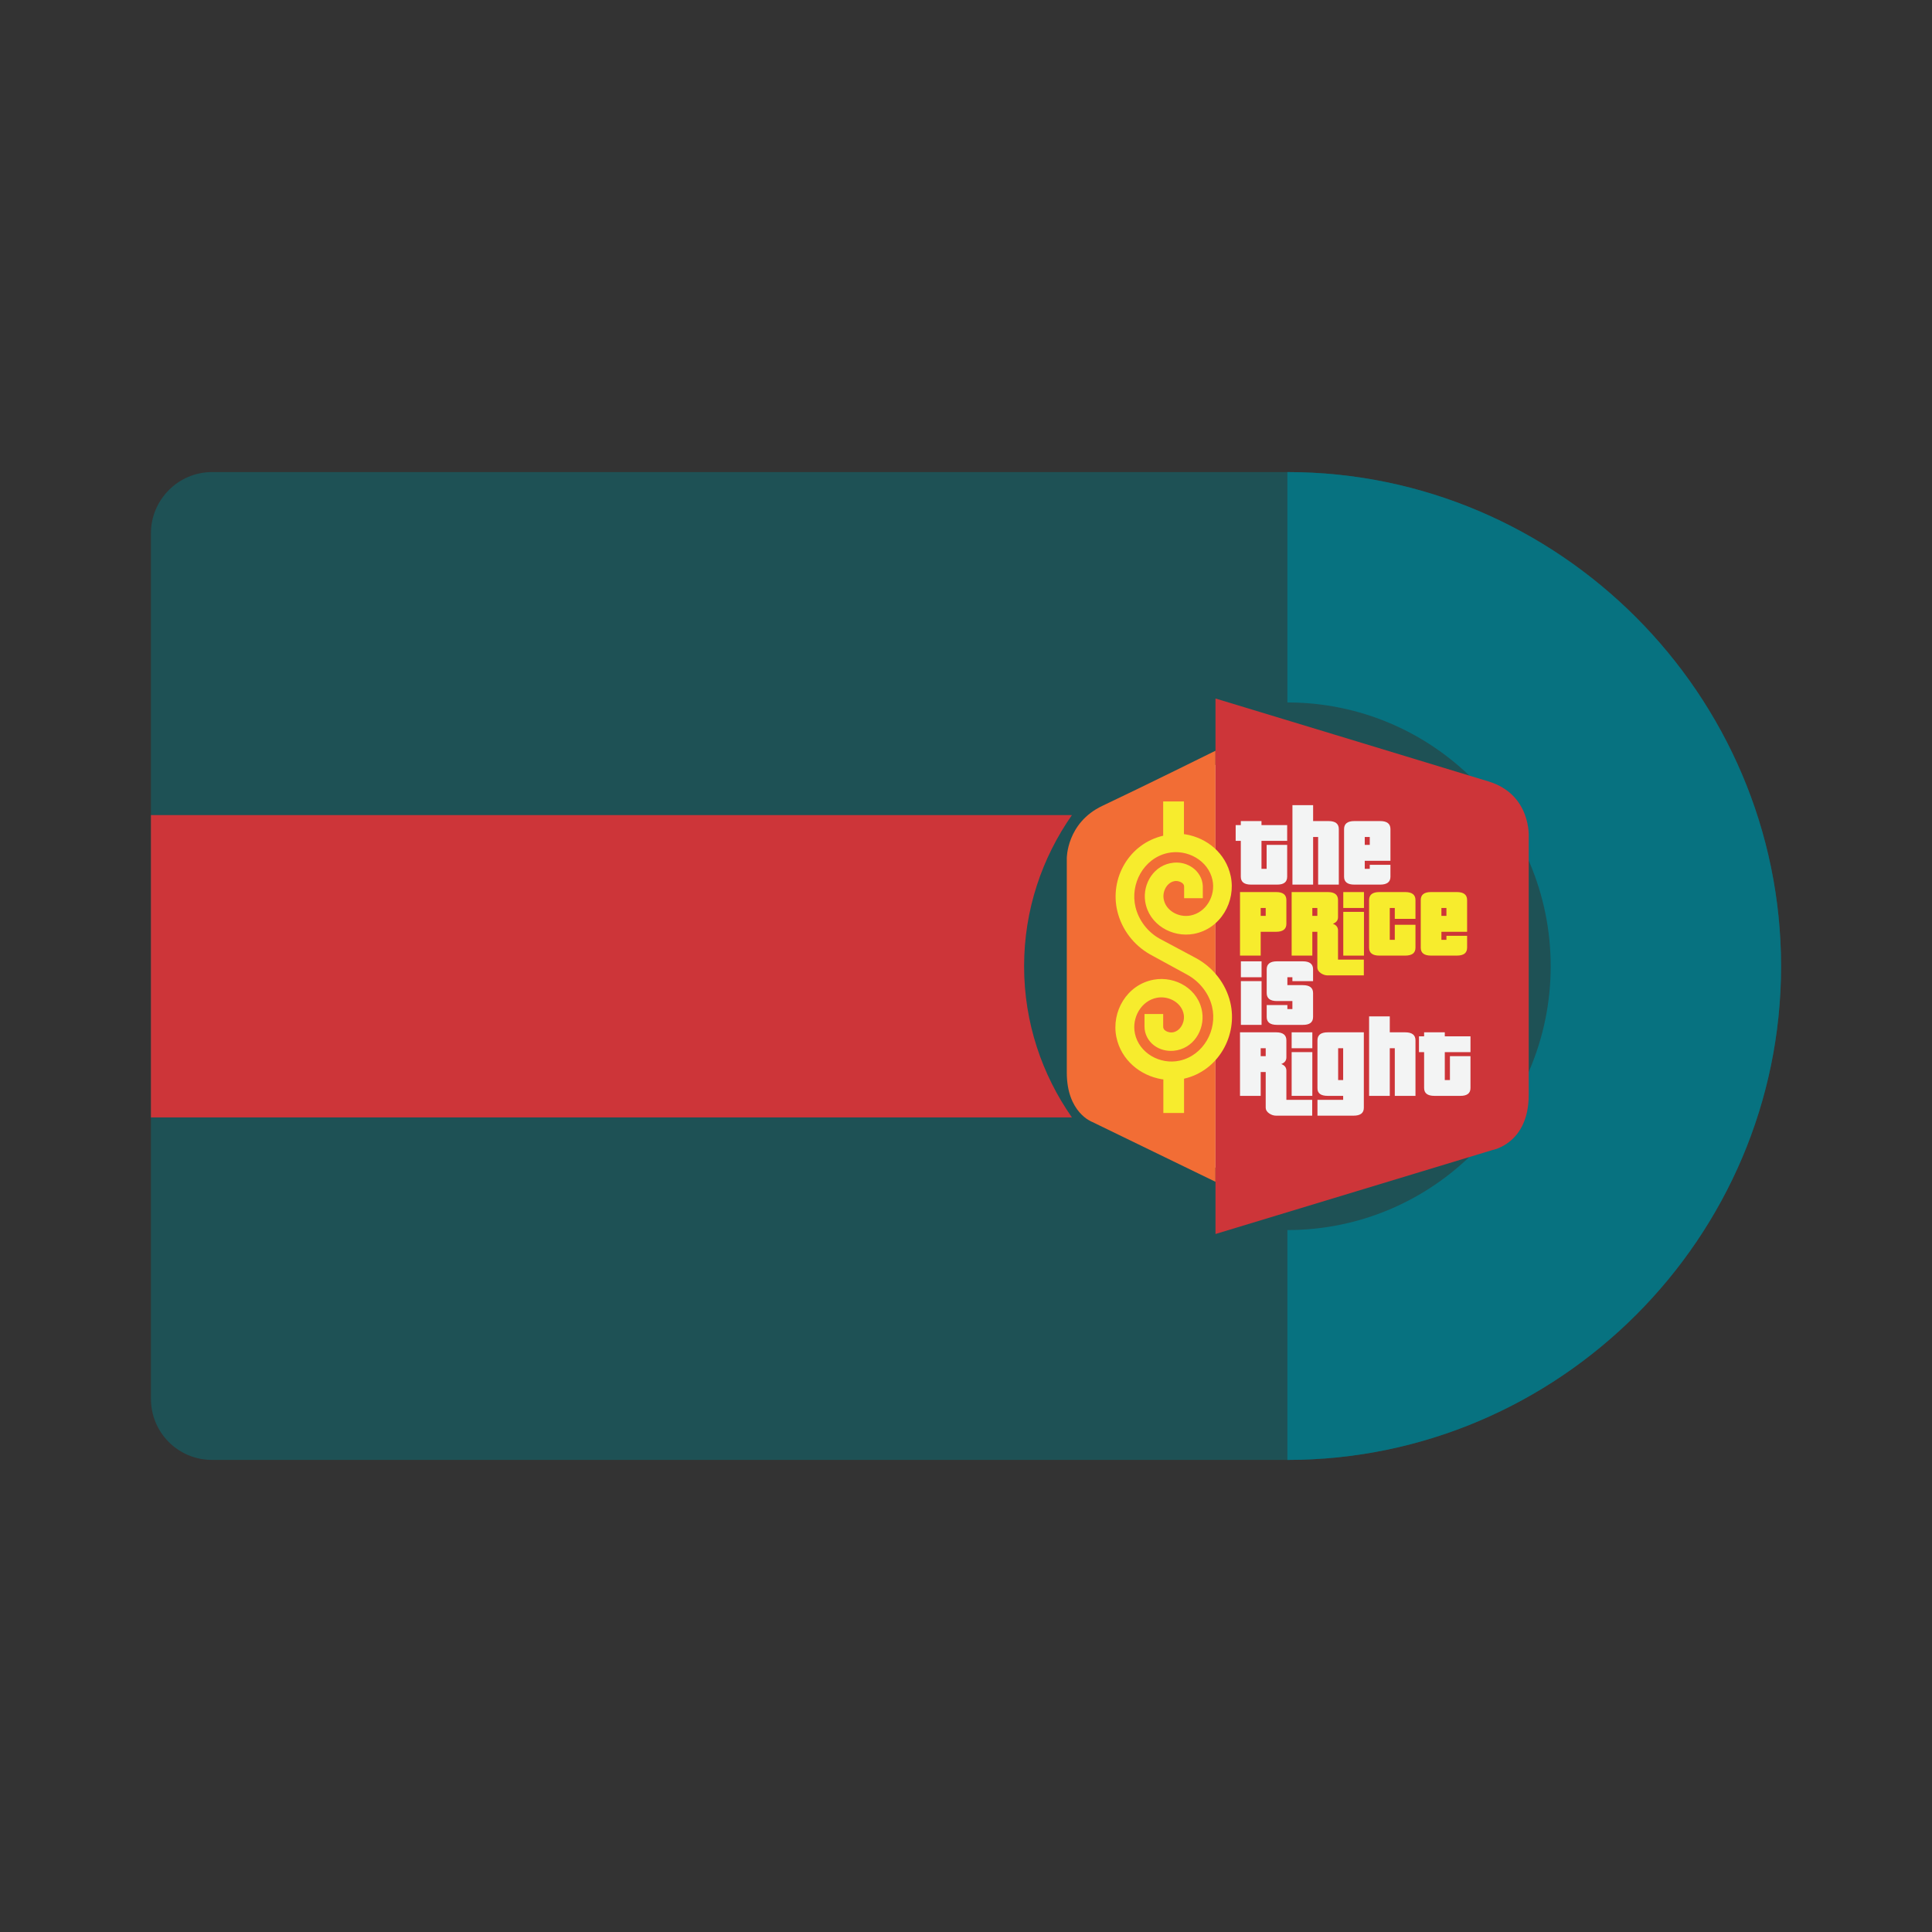
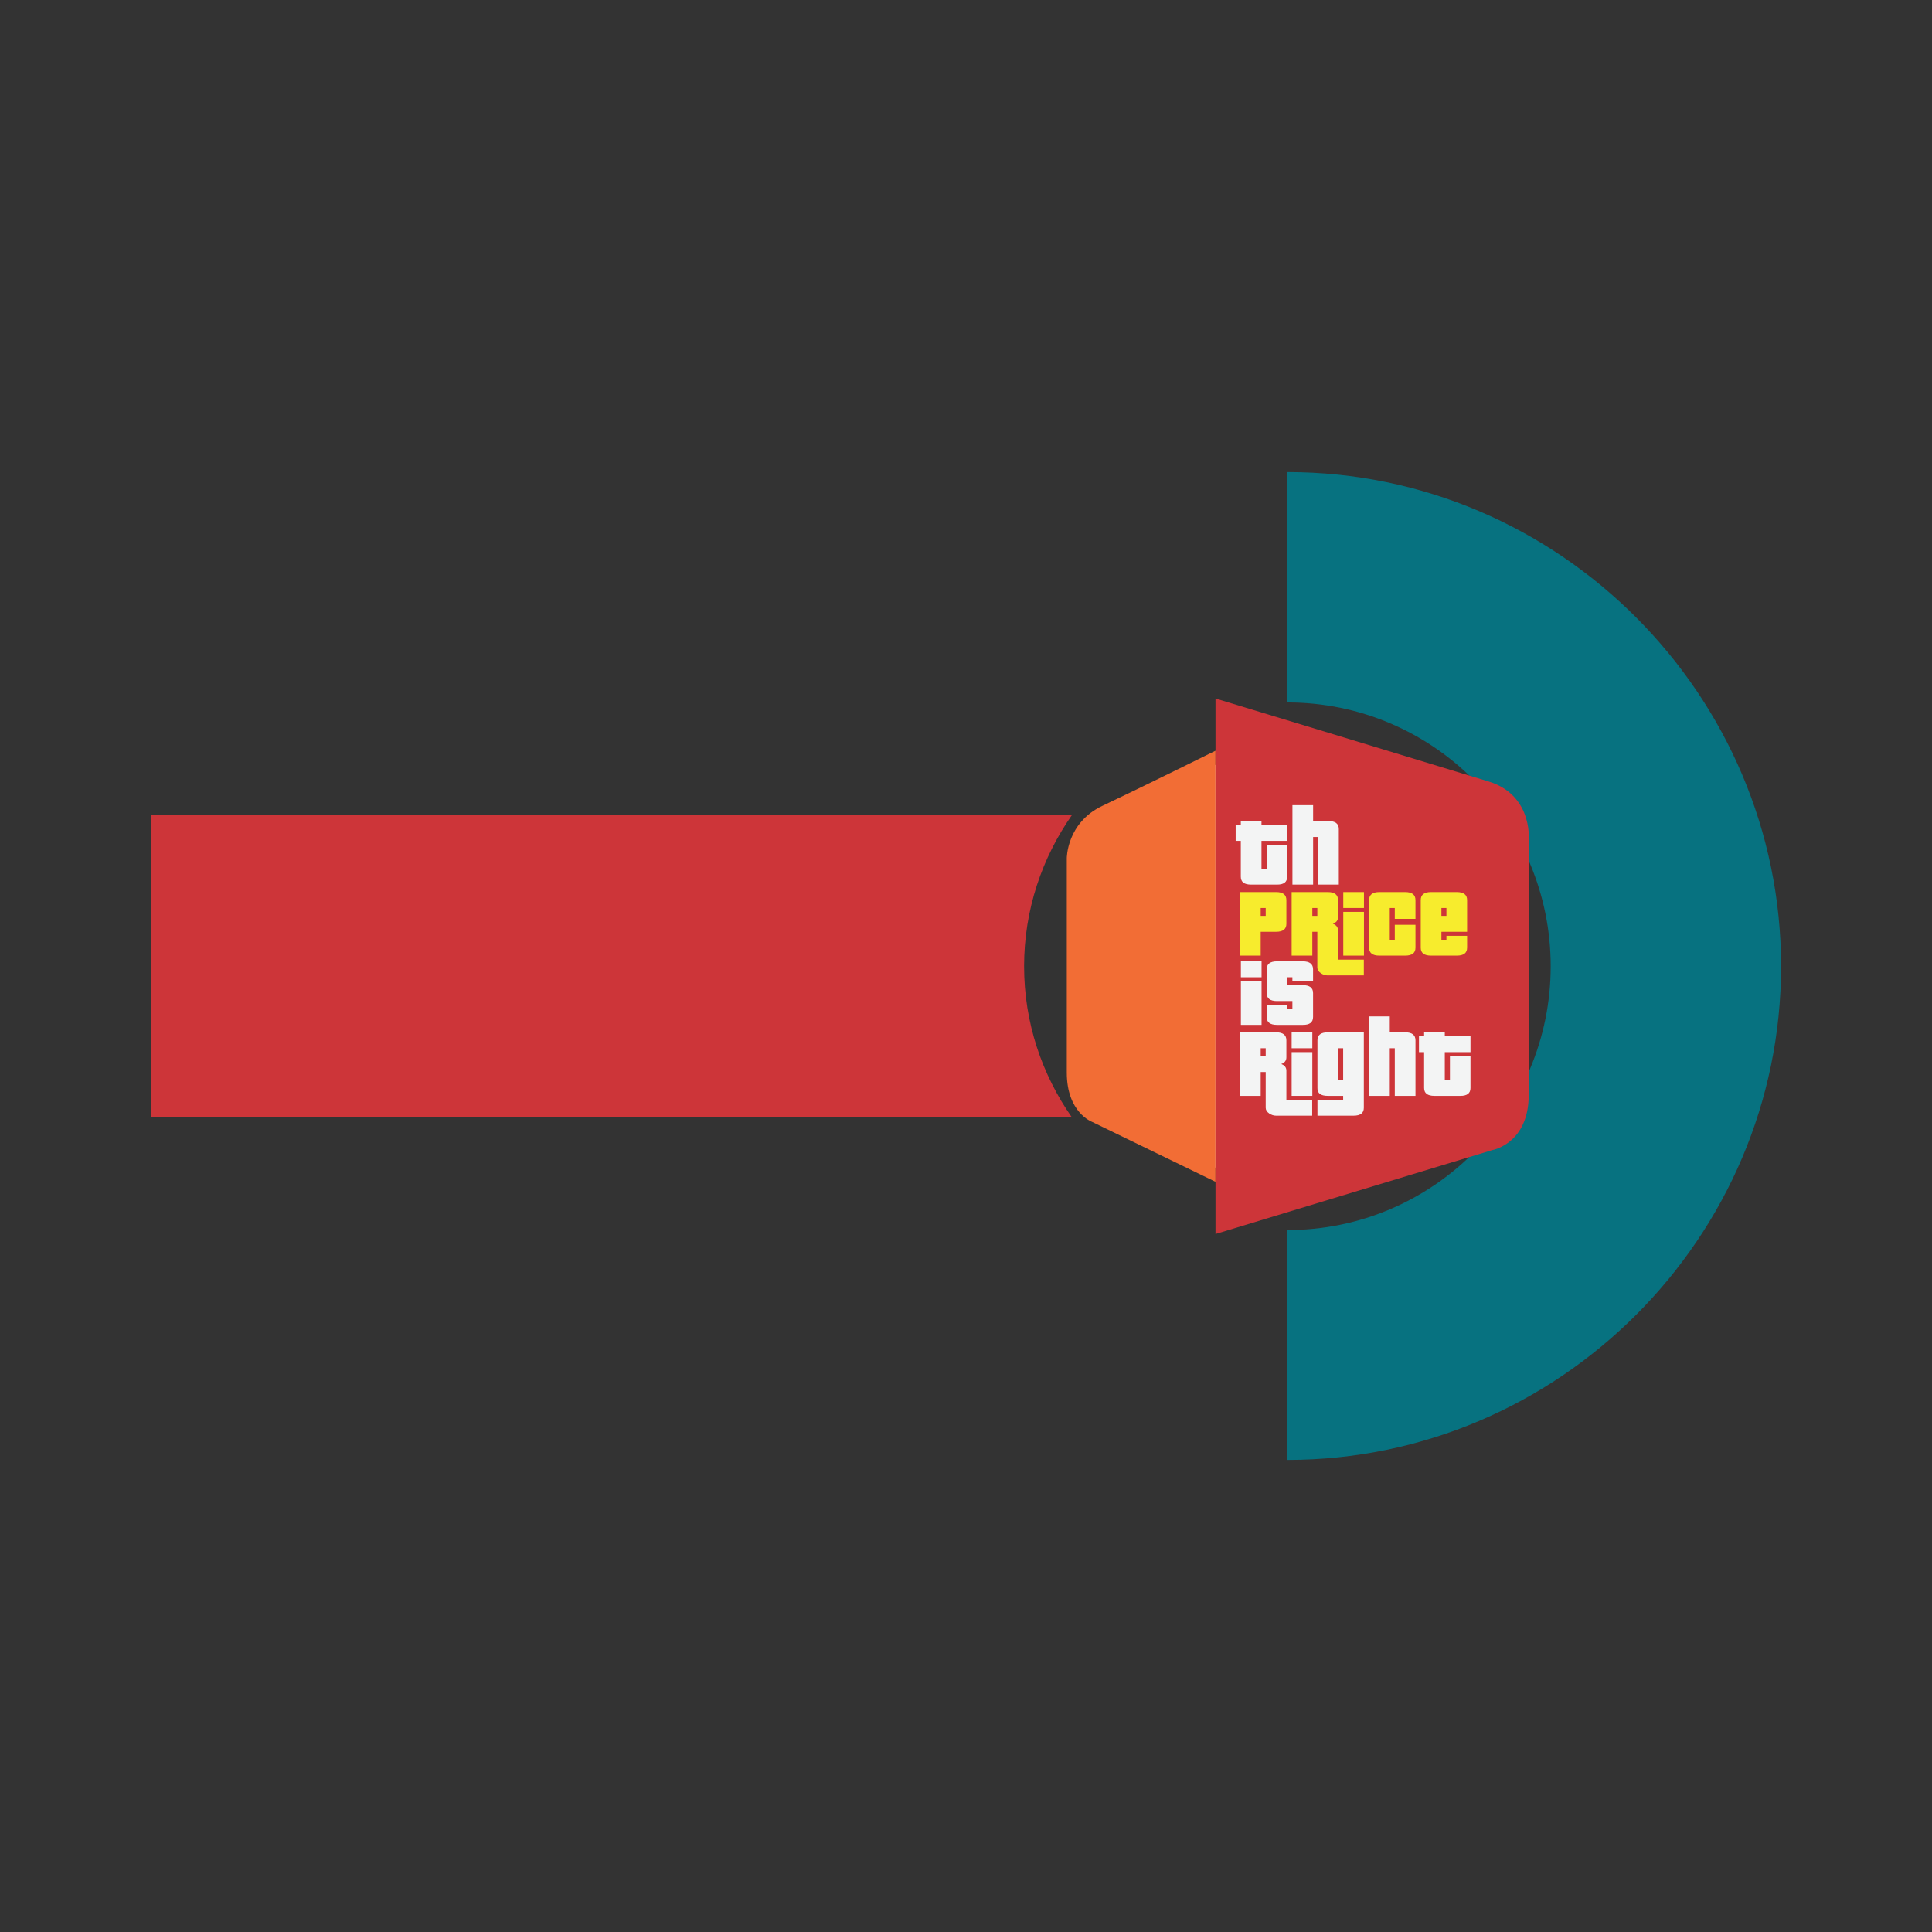
<svg xmlns="http://www.w3.org/2000/svg" xml:space="preserve" width="3.413in" height="3.413in" version="1.1" style="shape-rendering:geometricPrecision; text-rendering:geometricPrecision; image-rendering:optimizeQuality; fill-rule:evenodd; clip-rule:evenodd" viewBox="0 0 3413.33 3413.33">
  <rect x="0" y="0" width="3413.33" height="3413.33" fill="#333333" stroke="none" />
  <defs>
    <style type="text/css">
   
    .fil0 {fill:none}
    .fil4 {fill:#FEFEFE}
    .fil5 {fill:#F26D35}
    .fil6 {fill:#CD3539}
    .fil3 {fill:#CD3539}
    .fil2 {fill:#077280}
    .fil1 {fill:#1E5155}
    .fil8 {fill:#F3F4F4;fill-rule:nonzero}
    .fil7 {fill:#F7EC2D;fill-rule:nonzero}
   
  </style>
  </defs>
  <g id="Layer_x0020_1">
    <rect class="fil0" x="-0" y="-0" width="3413.33" height="3413.33" />
    <g id="_1548389841312">
-       <path class="fil1" d="M374.77 834.02l1899.7 0c479.69,0 872.19,393.39 872.19,873.1 0,479.7 -392.5,872.18 -872.19,872.18l-1899.7 0c-59.98,0 -108.11,-48.15 -108.11,-108.12l0 -1529.05c0,-59.05 48.13,-108.11 108.11,-108.11z" />
-       <path class="fil2" d="M2274.48 834.02c479.69,0 872.19,393.39 872.19,873.1 0,479.7 -392.5,872.18 -872.19,872.18l0 -406.11c257.12,0 465.17,-208.96 465.17,-466.07 0,-257.13 -208.05,-466.08 -465.17,-466.08l0 -407.02z" />
+       <path class="fil2" d="M2274.48 834.02c479.69,0 872.19,393.39 872.19,873.1 0,479.7 -392.5,872.18 -872.19,872.18l0 -406.11c257.12,0 465.17,-208.96 465.17,-466.07 0,-257.13 -208.05,-466.08 -465.17,-466.08l0 -407.02" />
      <path class="fil3" d="M266.66 1440.02l1627.15 0c-52.71,75.4 -84.5,167.17 -84.5,267.11 0,99.93 31.8,191.69 84.5,267.09l-1627.15 0 0 -534.2z" />
      <path class="fil4" d="M2274.48 2085.07c208.04,0 377.94,-169.89 377.94,-377.94 0,-208.06 -169.9,-377.96 -377.94,-377.96 -208.05,0 -377.94,169.89 -377.94,377.96 0,208.05 169.89,377.94 377.94,377.94z" />
      <g>
        <path class="fil5" d="M2147.46 1326.32l0 761.6 -218.18 -105.93c0,0 -44.54,-16.26 -44.54,-87.02 0,-73.95 0,-378.59 0,-378.59 0,0 -0.48,-62.74 63.02,-92.74 73.69,-34.82 199.7,-97.31 199.7,-97.31z" />
        <path class="fil6" d="M2147.46 1234.09l0 946.06 489.09 -148.29c0,0 64.3,-11.02 64.3,-97.66 0,-86.64 0,-454.17 0,-454.17 0,0 5.48,-75.95 -70.92,-99.39 -86.78,-26.62 -482.46,-146.56 -482.46,-146.56z" />
-         <path class="fil7" d="M2055.02 1415.89l0 60.61c-60.39,13.96 -94.99,75.37 -80.93,133.54 7.8,32.24 28.83,59.59 57.43,75.95l65.84 35.95c21.74,11.89 38.39,32.69 44.04,56.5 9.78,41.27 -15.2,86.11 -57.12,95.41 -34.73,7.7 -71.99,-13.27 -79.22,-48.1 -5.76,-27.78 11.13,-57.93 39.22,-63.03 21.15,-3.84 44.05,9.24 47.16,30.2 2.11,14.24 -7,29.9 -20.86,31.12 -3.69,0.33 -8.85,-1.03 -11.83,-3.27 -2.87,-2.16 -3.76,-4.26 -3.73,-7.16l0 -22.1 -33 0 0 21.63c-0.19,14.12 7.11,26.48 16.81,33.78 9.84,7.4 22.15,10.59 34.55,9.5 34.8,-3.07 55.24,-36.64 50.58,-68.02 -6.06,-40.85 -47.23,-64.56 -85.6,-57.58 -47.58,8.65 -75.31,56.72 -65.99,101.63 8.38,40.39 41.99,67.83 80.15,74.24 0.92,0.15 1.87,0.16 2.8,0.29l0 59.37 36.57 0 0 -60.59c60.5,-13.71 95.52,-76.5 81.71,-134.78 -7.92,-33.37 -30.46,-61.84 -60.39,-78.13l-64.9 -34.71c-21.02,-11.89 -36.57,-32.38 -42.18,-55.56 -9.95,-41.16 14.52,-85.94 56.34,-95.41 34.65,-7.84 72.31,12.88 79.68,47.63 5.88,27.72 -11.19,57.5 -39.22,62.72 -21.11,3.93 -43.96,-8.98 -47.16,-29.89 -2.17,-14.22 7.02,-29.85 20.86,-31.13 3.68,-0.34 8.68,1.04 11.67,3.27 2.99,2.22 3.81,4.24 3.73,7.31l0 19.76 32.99 0c0,0 0.03,-20.59 0,-21.32 -0.43,-13.43 -7.76,-24.93 -17.12,-31.91 -9.87,-7.35 -21.84,-10.64 -34.24,-9.49 -34.77,3.22 -55.22,37.14 -50.43,68.48 6.24,40.8 47.61,64.41 85.92,57.28 47.5,-8.85 74.72,-57.26 65.2,-102.1 -8.55,-40.31 -42,-67.54 -80.15,-73.77 -0.82,-0.14 -1.67,-0.2 -2.49,-0.31l0 -57.81 -36.73 0z" />
        <path class="fil8" d="M2274.1 1548.92c0,9.45 -6.06,14.09 -18.16,13.95l-45.61 0c-12.11,0 -18.15,-4.65 -18.15,-13.95l0 -63.33 -9.08 0 0 -27.9 9.08 0 0 -7.09 36.53 0 0 7.09 45.39 0 0 27.9 -45.39 0 0 49.38 9.08 0 0 -42.29 36.31 0 0 56.24z" />
        <path class="fil8" d="M2328.79 1562.87l0 -84.14 -8.86 0 0 84.14 -36.54 0 0 -140.38 36.54 0 0 28.12 27.24 0c12.1,0 18.15,4.72 18.15,14.17l0 98.09 -36.53 0z" />
-         <path class="fil8" d="M2420.01 1478.73l-8.85 0 0 13.95 8.85 0 0 -13.95zm36.54 70.19c0,9.3 -6.06,13.95 -18.16,13.95l-45.61 0c-12.1,0 -18.16,-4.65 -18.16,-13.95l0 -84.14c0,-9.44 6.06,-14.17 18.16,-14.17l45.61 0c12.1,0 18.16,4.72 18.16,14.17l0 56.02 -45.39 0 0 14.17 8.85 0 0 -7.09 36.54 0 0 21.04z" />
        <path class="fil7" d="M2236.17 1604.15l-8.86 0 0 13.95 8.86 0 0 -13.95zm36.54 27.9c0,9.45 -6.06,14.17 -18.16,14.17l-27.24 0 0 42.07 -36.54 0 0 -112.26 63.77 0c12.1,0 18.16,4.73 18.16,14.17l0 41.85z" />
        <path class="fil7" d="M2327.39 1604.15l-8.85 0 0 13.95 8.85 0 0 -13.95zm18.38 119.13c-4.13,0 -8.12,-1.26 -11.96,-3.76 -4.28,-2.95 -6.42,-6.35 -6.42,-10.19l0 -63.11 -8.85 0 0 42.07 -36.54 0 0 -112.26 63.77 0c12.1,0 18.16,4.73 18.16,14.17l0 30.11c0,5.61 -3.03,9.52 -9.08,11.74 6.05,2.21 9.08,6.13 9.08,11.74l0 51.59 45.61 0 0 27.9 -63.77 0z" />
        <path class="fil7" d="M2373.22 1688.3l0 -77.28 36.54 0 0 77.28 -36.54 0zm0 -84.14l0 -28.12 36.54 0 0 28.12 -36.54 0z" />
        <path class="fil7" d="M2500.76 1674.35c0,9.3 -6.06,13.95 -18.16,13.95l-45.61 0c-12.11,0 -18.16,-4.65 -18.16,-13.95l0 -84.14c0,-9.44 6.05,-14.17 18.16,-14.17l45.61 0c12.1,0 18.16,4.73 18.16,14.17l0 33.21 -36.54 0 0 -19.26 -8.86 0 0 56.24 8.86 0 0 -26.57 36.54 0 0 40.52z" />
        <path class="fil7" d="M2555.45 1604.15l-8.86 0 0 13.95 8.86 0 0 -13.95zm36.54 70.19c0,9.3 -6.06,13.95 -18.16,13.95l-45.61 0c-12.1,0 -18.15,-4.65 -18.15,-13.95l0 -84.14c0,-9.44 6.05,-14.17 18.15,-14.17l45.61 0c12.1,0 18.16,4.73 18.16,14.17l0 56.02 -45.39 0 0 14.17 8.86 0 0 -7.09 36.54 0 0 21.04z" />
        <path class="fil8" d="M2192.31 1810.67l0 -77.28 36.53 0 0 77.28 -36.53 0zm0 -84.14l0 -28.12 36.53 0 0 28.12 -36.53 0z" />
        <path class="fil8" d="M2319.85 1796.72c0,9.45 -6.05,14.09 -18.16,13.95l-45.61 0c-12.11,0 -18.16,-4.65 -18.16,-13.95l0 -21.04 36.54 0 0 7.09 8.86 0 0 -14.17 -27.24 0c-12.11,0 -18.16,-4.72 -18.16,-14.17l0 -41.85c0,-9.44 6.05,-14.17 18.16,-14.17l45.61 0c12.11,0 18.16,4.73 18.16,14.17l0 20.81 -36.53 0 0 -6.86 -8.86 0 0 13.95 27.23 0c12.11,0 18.16,4.65 18.16,13.95l0 42.29z" />
        <path class="fil8" d="M2236.17 1851.96l-8.86 0 0 13.95 8.86 0 0 -13.95zm18.38 119.12c-4.13,0 -8.12,-1.26 -11.96,-3.76 -4.28,-2.95 -6.42,-6.35 -6.42,-10.19l0 -63.11 -8.86 0 0 42.07 -36.54 0 0 -112.26 63.77 0c12.1,0 18.16,4.72 18.16,14.17l0 30.11c0,5.61 -3.03,9.52 -9.08,11.74 6.05,2.21 9.08,6.13 9.08,11.73l0 51.59 45.61 0 0 27.9 -63.77 0z" />
        <path class="fil8" d="M2282 1936.09l0 -77.28 36.54 0 0 77.28 -36.54 0zm0 -84.14l0 -28.12 36.54 0 0 28.12 -36.54 0z" />
        <path class="fil8" d="M2373.01 1851.96l-8.86 0 0 56.24 8.86 0 0 -56.24zm36.53 105.17c0,9.3 -6.05,13.95 -18.16,13.95l-63.77 0 0 -27.9 45.39 0 0 -7.08 -27.24 0c-12.4,0 -18.45,-4.65 -18.16,-13.95l0 -84.14c0,-9.44 6.05,-14.17 18.16,-14.17l63.77 0 0 133.3z" />
        <path class="fil8" d="M2464.23 1936.09l0 -84.14 -8.86 0 0 84.14 -36.53 0 0 -140.38 36.53 0 0 28.12 27.24 0c12.1,0 18.16,4.72 18.16,14.17l0 98.09 -36.54 0z" />
        <path class="fil8" d="M2597.96 1922.15c0,9.45 -6.06,14.09 -18.16,13.95l-45.61 0c-12.11,0 -18.16,-4.65 -18.16,-13.95l0 -63.33 -9.08 0 0 -27.9 9.08 0 0 -7.08 36.54 0 0 7.08 45.39 0 0 27.9 -45.39 0 0 49.38 9.07 0 0 -42.29 36.31 0 0 56.24z" />
      </g>
    </g>
  </g>
</svg>